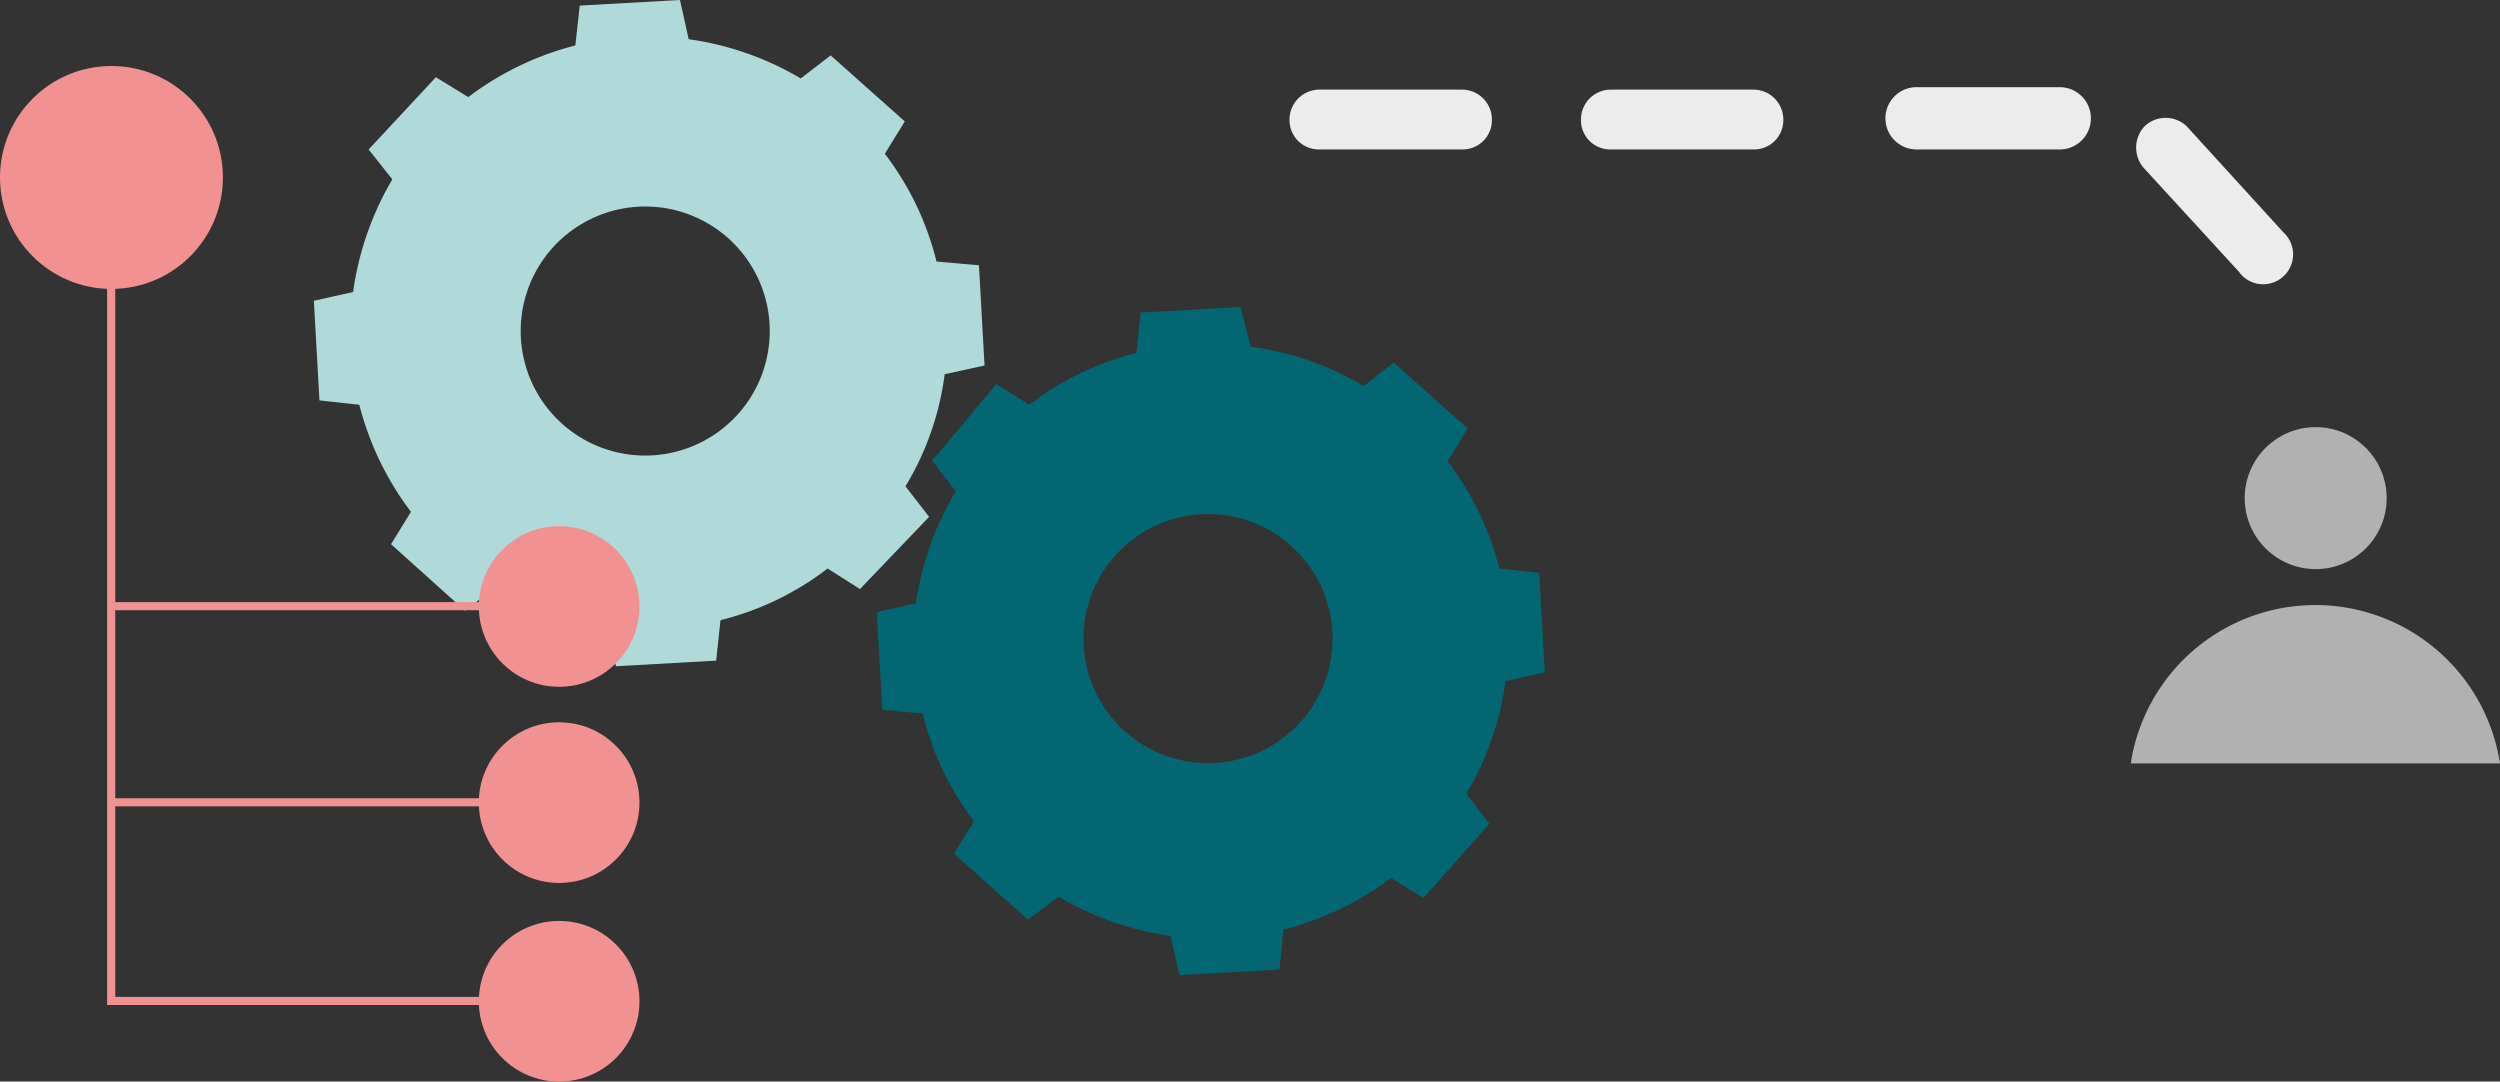
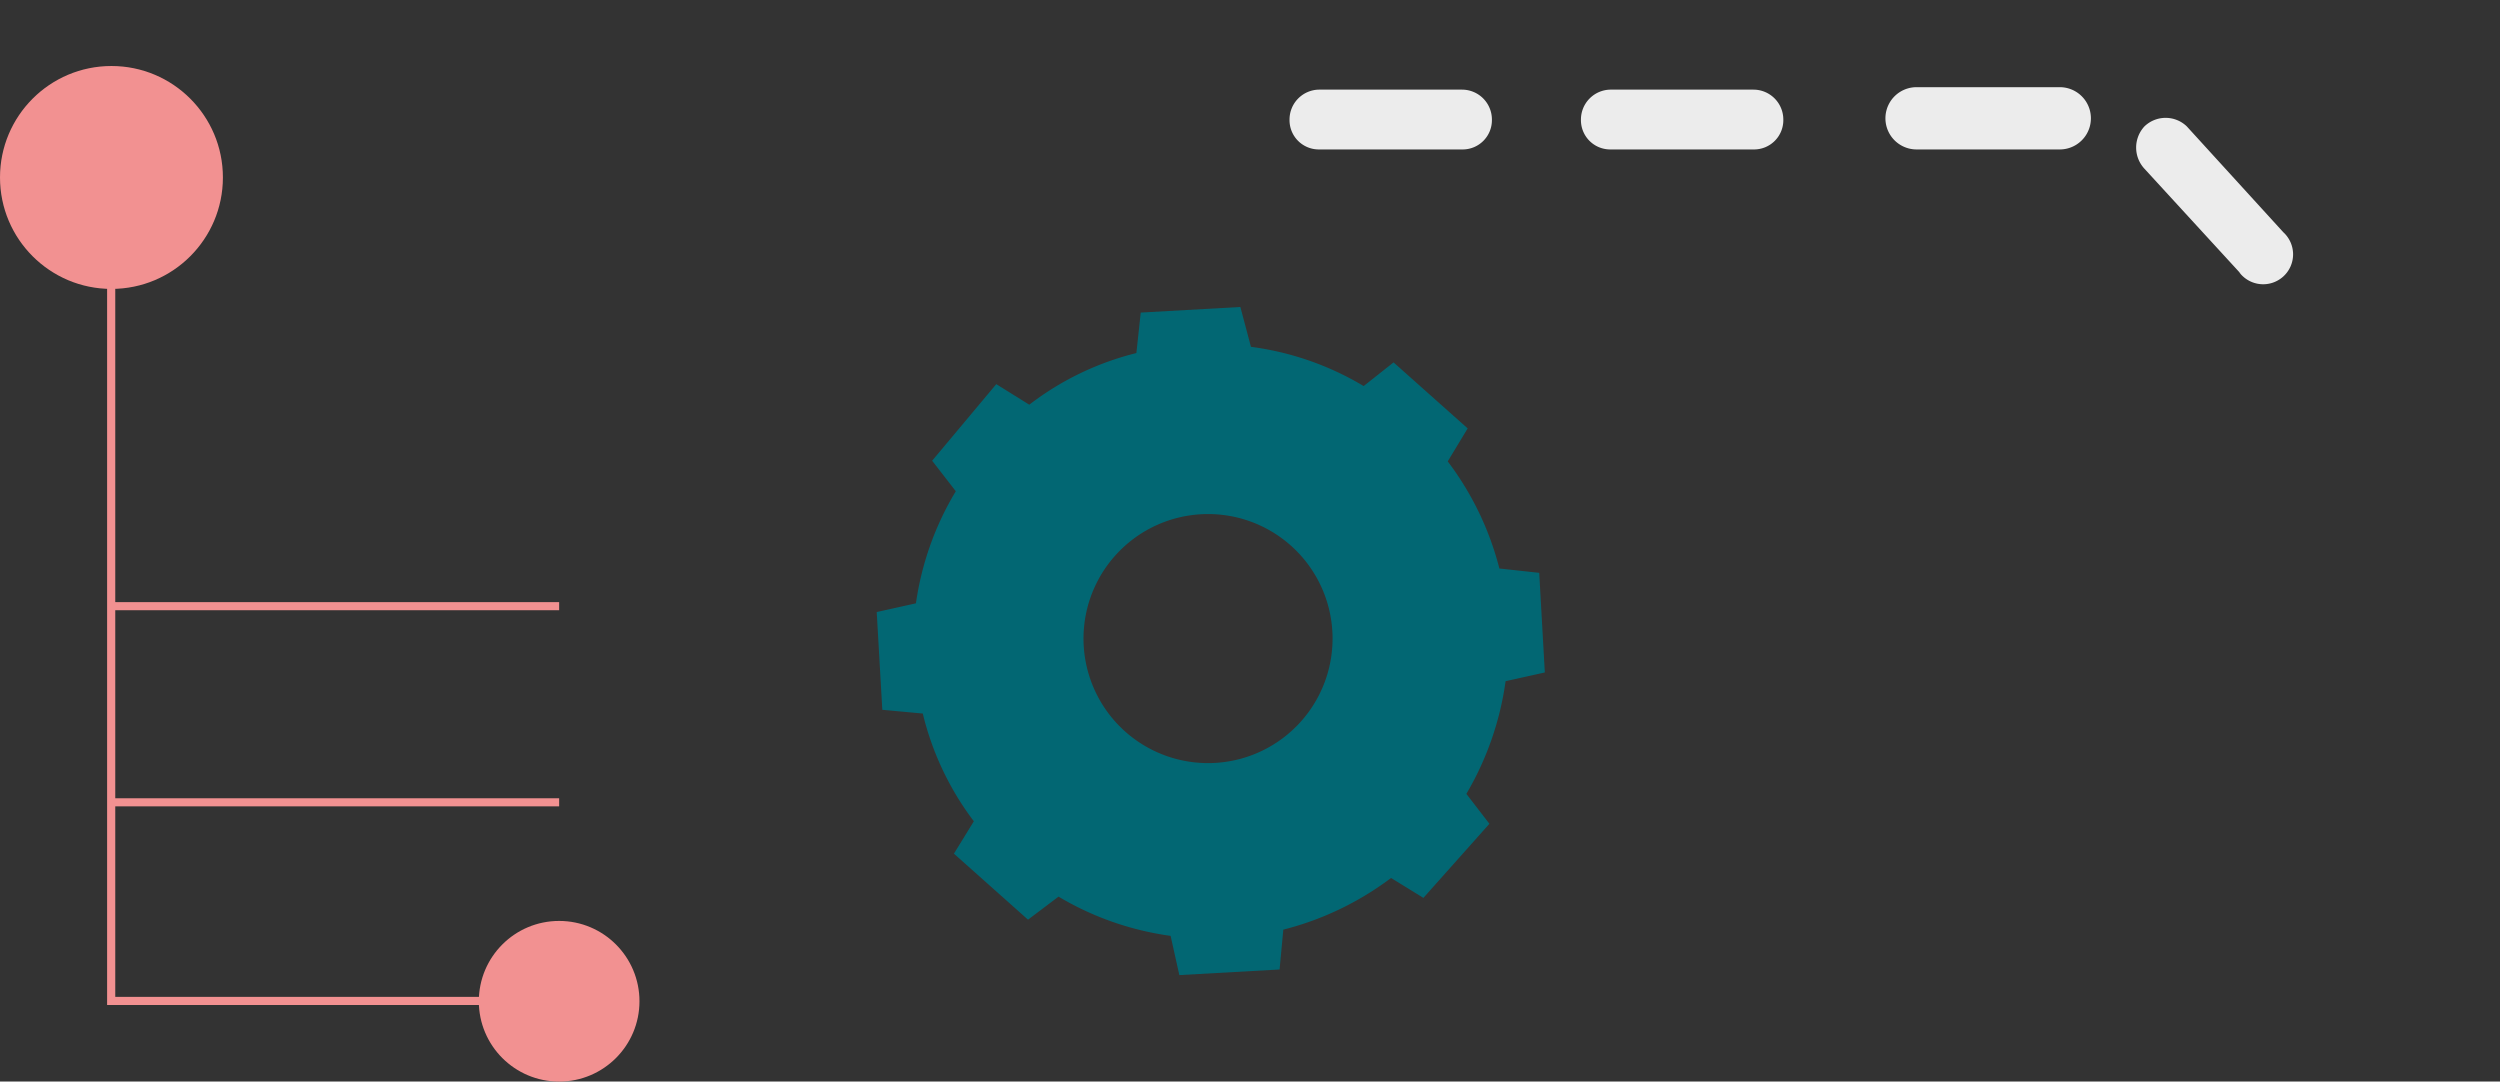
<svg xmlns="http://www.w3.org/2000/svg" width="183.914" height="79.566" viewBox="0 0 183.914 79.566">
  <rect x="0" y="0" width="183.914" height="79.566" fill="#333333" stroke="none" />
  <defs>
    <style>.a{fill:none;}.b{clip-path:url(#a);}.c{fill:#ececec;}.d{fill:#b0d9d9;}.e{fill:#026773;}.f{fill:#b1b1b1;}.g{fill:#f29191;}</style>
    <clipPath id="a">
      <rect class="a" width="183.914" height="79.566" />
    </clipPath>
  </defs>
  <g class="b">
    <g transform="translate(-78.08 -36.6)">
      <path class="c" d="M111.479,42.581H100.943a2.153,2.153,0,0,1-2.153-2.2,2.2,2.2,0,0,1,2.153-2.2h10.535a2.2,2.2,0,0,1,2.2,2.2,2.153,2.153,0,0,1-2.2,2.2Zm21.438,0H122.381a2.153,2.153,0,0,1-2.153-2.2,2.2,2.2,0,0,1,2.153-2.2h10.535a2.2,2.2,0,0,1,2.2,2.2,2.153,2.153,0,0,1-2.2,2.2Zm22.537,0H144.918a2.29,2.29,0,0,1,0-4.581h10.535a2.29,2.29,0,1,1,0,4.581Zm13.33,9.161L161.683,44a2.29,2.29,0,0,1,0-3.115,2.245,2.245,0,0,1,3.115,0l7.1,7.787a2.2,2.2,0,1,1-3.252,2.932Z" transform="translate(74.155 5.013)" />
      <g transform="translate(101.167 36.6)">
-         <path class="d" d="M128.927,55.839a21.529,21.529,0,0,0-3.8-7.925l1.466-2.382-5.451-4.856-2.2,1.695a22.171,22.171,0,0,0-8.245-2.886l-.641-2.886-7.375.412-.321,2.932a22.079,22.079,0,0,0-7.879,3.8L92.1,42.28l-4.947,5.314,1.741,2.2a22.4,22.4,0,0,0-2.886,8.291l-2.886.641.412,7.329,2.932.321a22.08,22.08,0,0,0,3.8,7.879L88.8,76.635l5.451,4.9,2.2-1.741a21.346,21.346,0,0,0,8.291,2.886l.6,2.932,7.375-.412.321-2.977a21.345,21.345,0,0,0,7.879-3.8l2.382,1.512,5.085-5.314-1.741-2.245a21.117,21.117,0,0,0,2.886-8.245l2.932-.641-.412-7.375Zm-20.7,14.246a9.161,9.161,0,1,1,8.428-9.436h0A9.161,9.161,0,0,1,108.222,70.085Z" transform="translate(-83.12 -36.6)" />
        <g transform="translate(41.409 22.583)">
          <path class="e" d="M137.967,60.769a22.079,22.079,0,0,0-3.8-7.879l1.466-2.428-5.451-4.855-2.2,1.741a21.575,21.575,0,0,0-8.291-2.886l-.779-2.932-7.329.412-.321,2.977a21.346,21.346,0,0,0-7.879,3.8l-2.428-1.512-4.718,5.634,1.741,2.245a21.941,21.941,0,0,0-2.932,8.245l-2.886.641.412,7.192,2.977.275a21.437,21.437,0,0,0,3.756,7.925L97.84,81.748l5.451,4.855,2.245-1.695a21.9,21.9,0,0,0,8.245,2.886l.641,2.886,7.375-.412.275-2.932a22.262,22.262,0,0,0,7.925-3.8L132.378,85l4.855-5.451-1.695-2.2a22.4,22.4,0,0,0,2.886-8.291l2.886-.641-.412-7.329ZM117.216,75.06a9.161,9.161,0,1,1,8.474-9.436h0A9.161,9.161,0,0,1,117.216,75.06Z" transform="translate(-92.16 -41.53)" />
        </g>
      </g>
      <g transform="translate(243.213 68.023)">
-         <circle class="f" cx="5.222" cy="5.222" r="5.222" />
-       </g>
+         </g>
      <g transform="translate(234.83 81.11)">
-         <path class="f" d="M139.463,57.966a13.742,13.742,0,0,0-27.163,0Z" transform="translate(-112.3 -46.317)" />
-       </g>
+         </g>
      <g transform="translate(78.08 41.456)">
        <g transform="translate(7.879 11.91)">
          <path class="g" d="M113.056,97.427H79.8V40.26h.6V96.831h32.66Z" transform="translate(-79.8 -40.26)" />
        </g>
        <g transform="translate(8.199 53.869)">
          <rect class="g" width="32.935" height="0.595" />
        </g>
        <g transform="translate(8.199 39.44)">
          <rect class="g" width="32.935" height="0.595" />
        </g>
        <circle class="g" cx="8.199" cy="8.199" r="8.199" />
-         <circle class="g" cx="5.909" cy="5.909" r="5.909" transform="translate(35.225 33.851)" />
-         <circle class="g" cx="5.909" cy="5.909" r="5.909" transform="translate(35.225 48.28)" />
        <circle class="g" cx="5.909" cy="5.909" r="5.909" transform="translate(35.225 62.893)" />
      </g>
    </g>
  </g>
</svg>